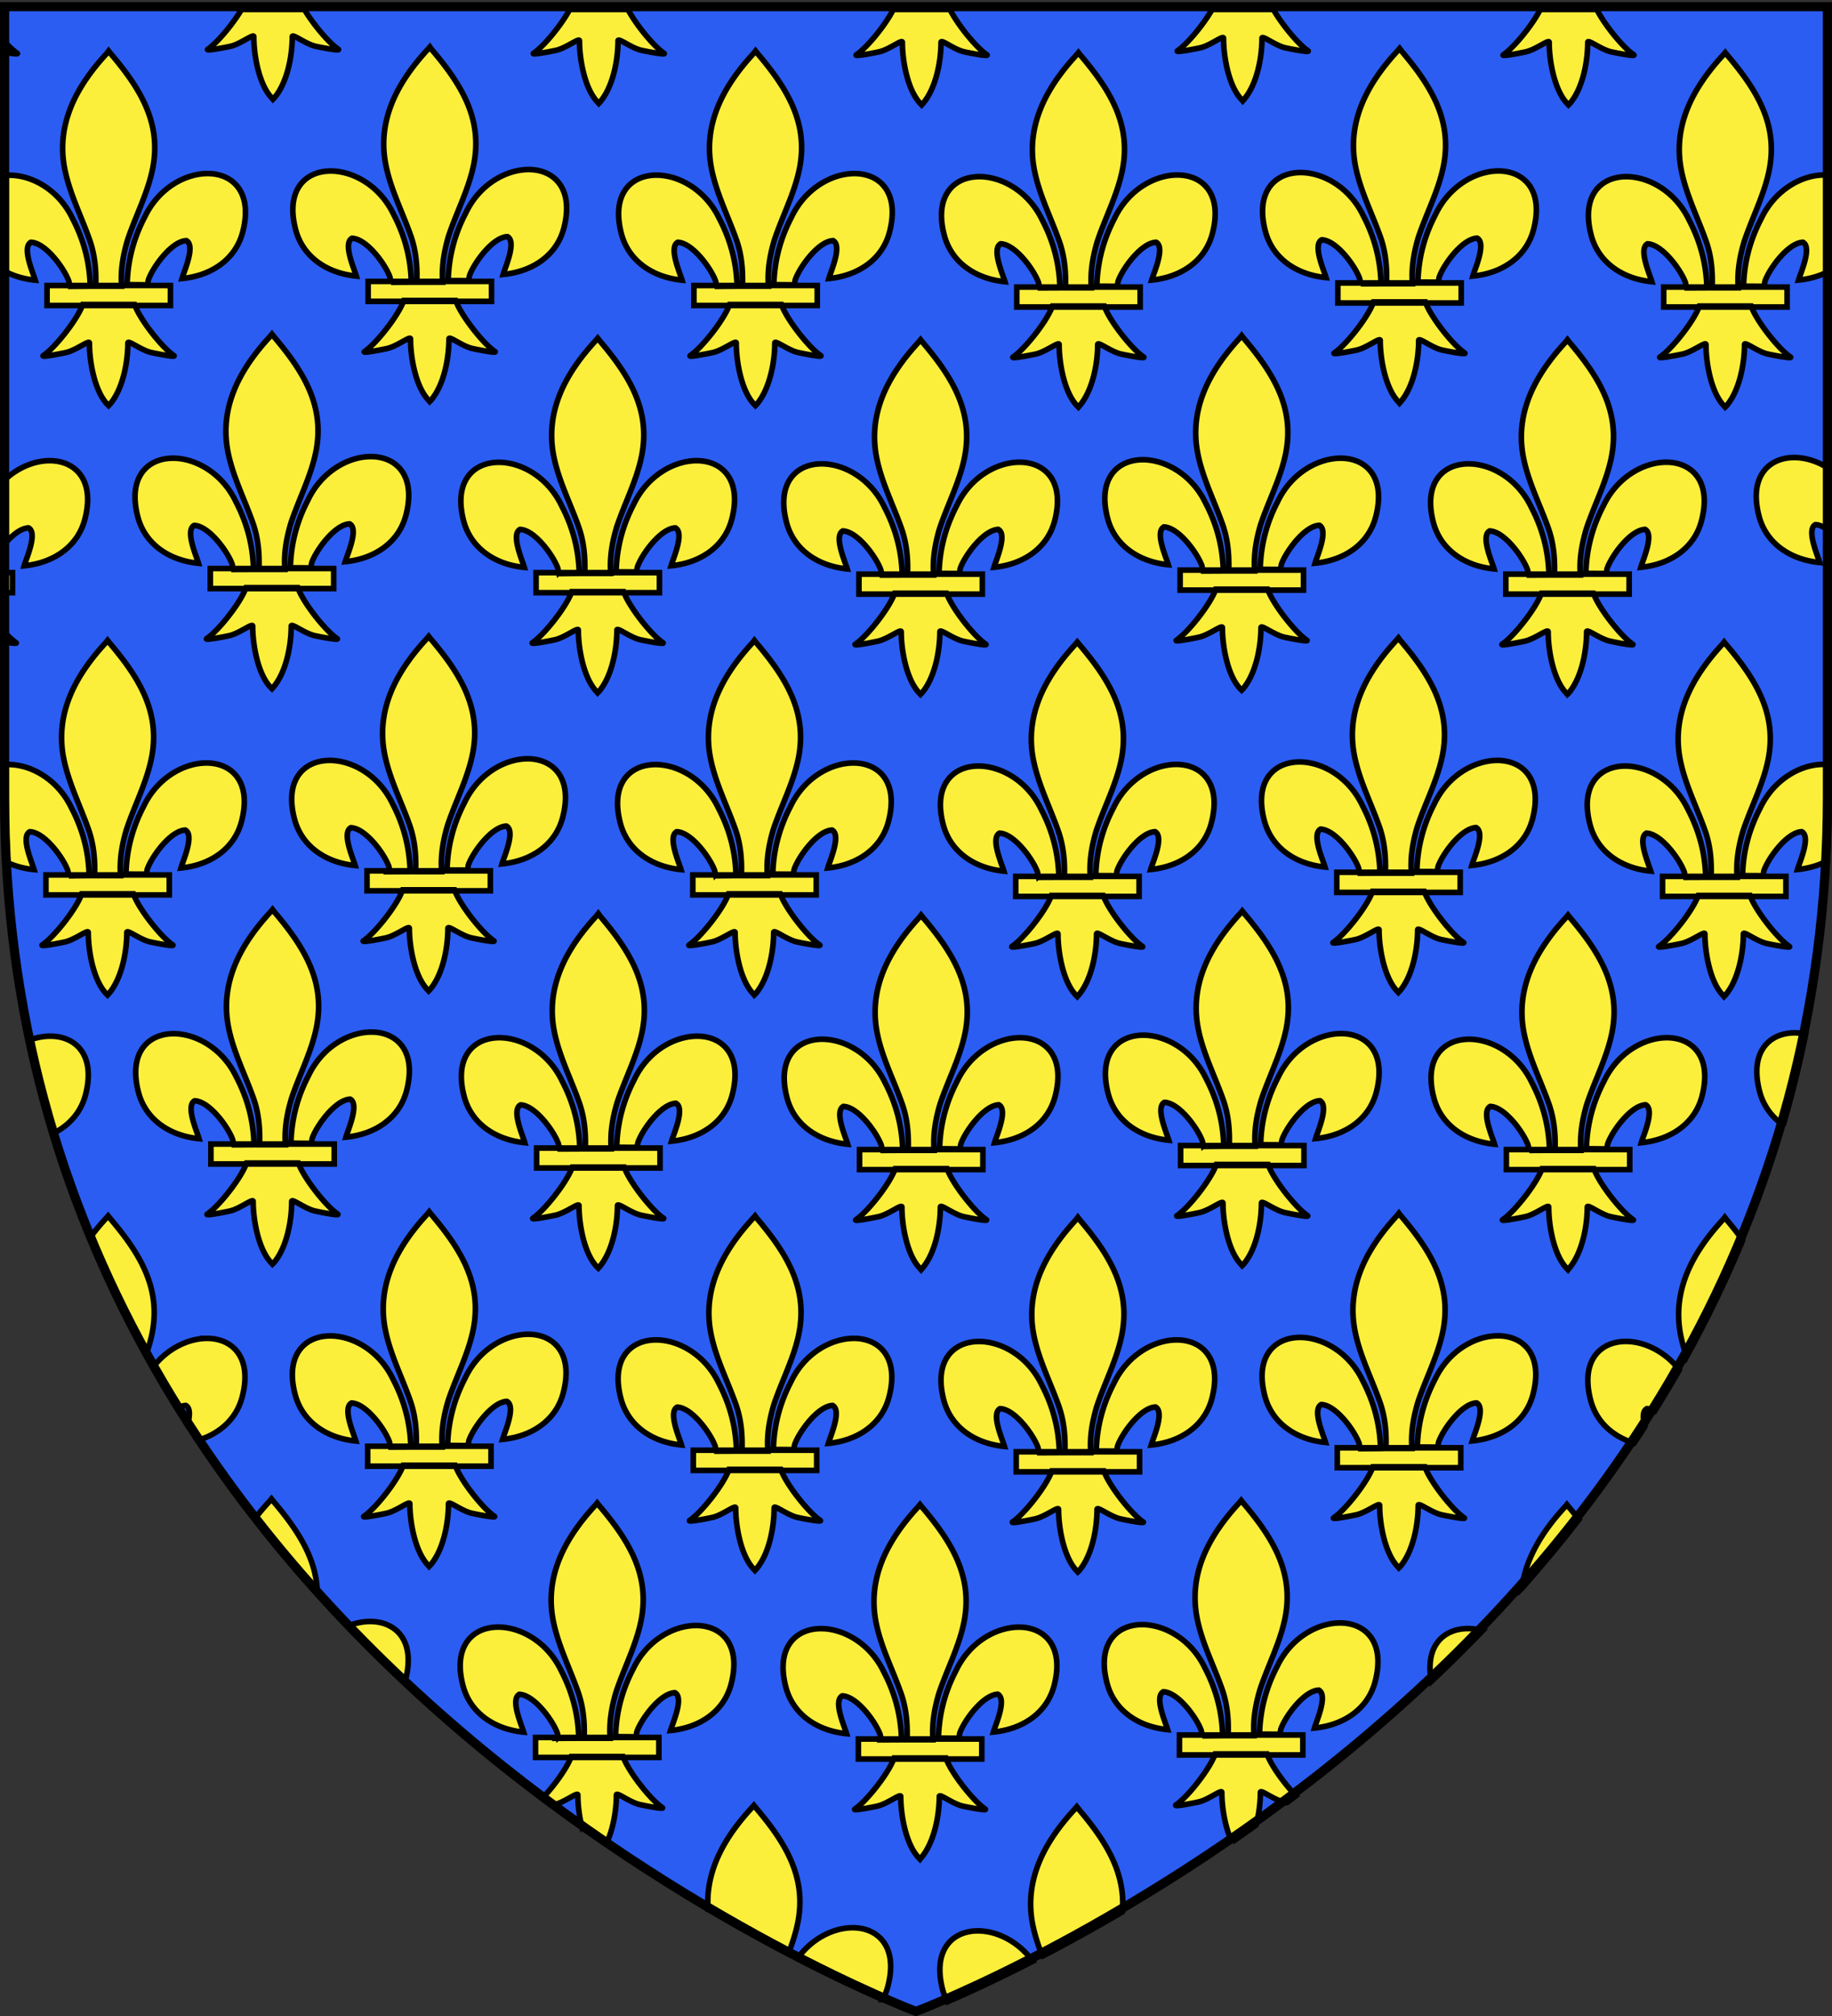
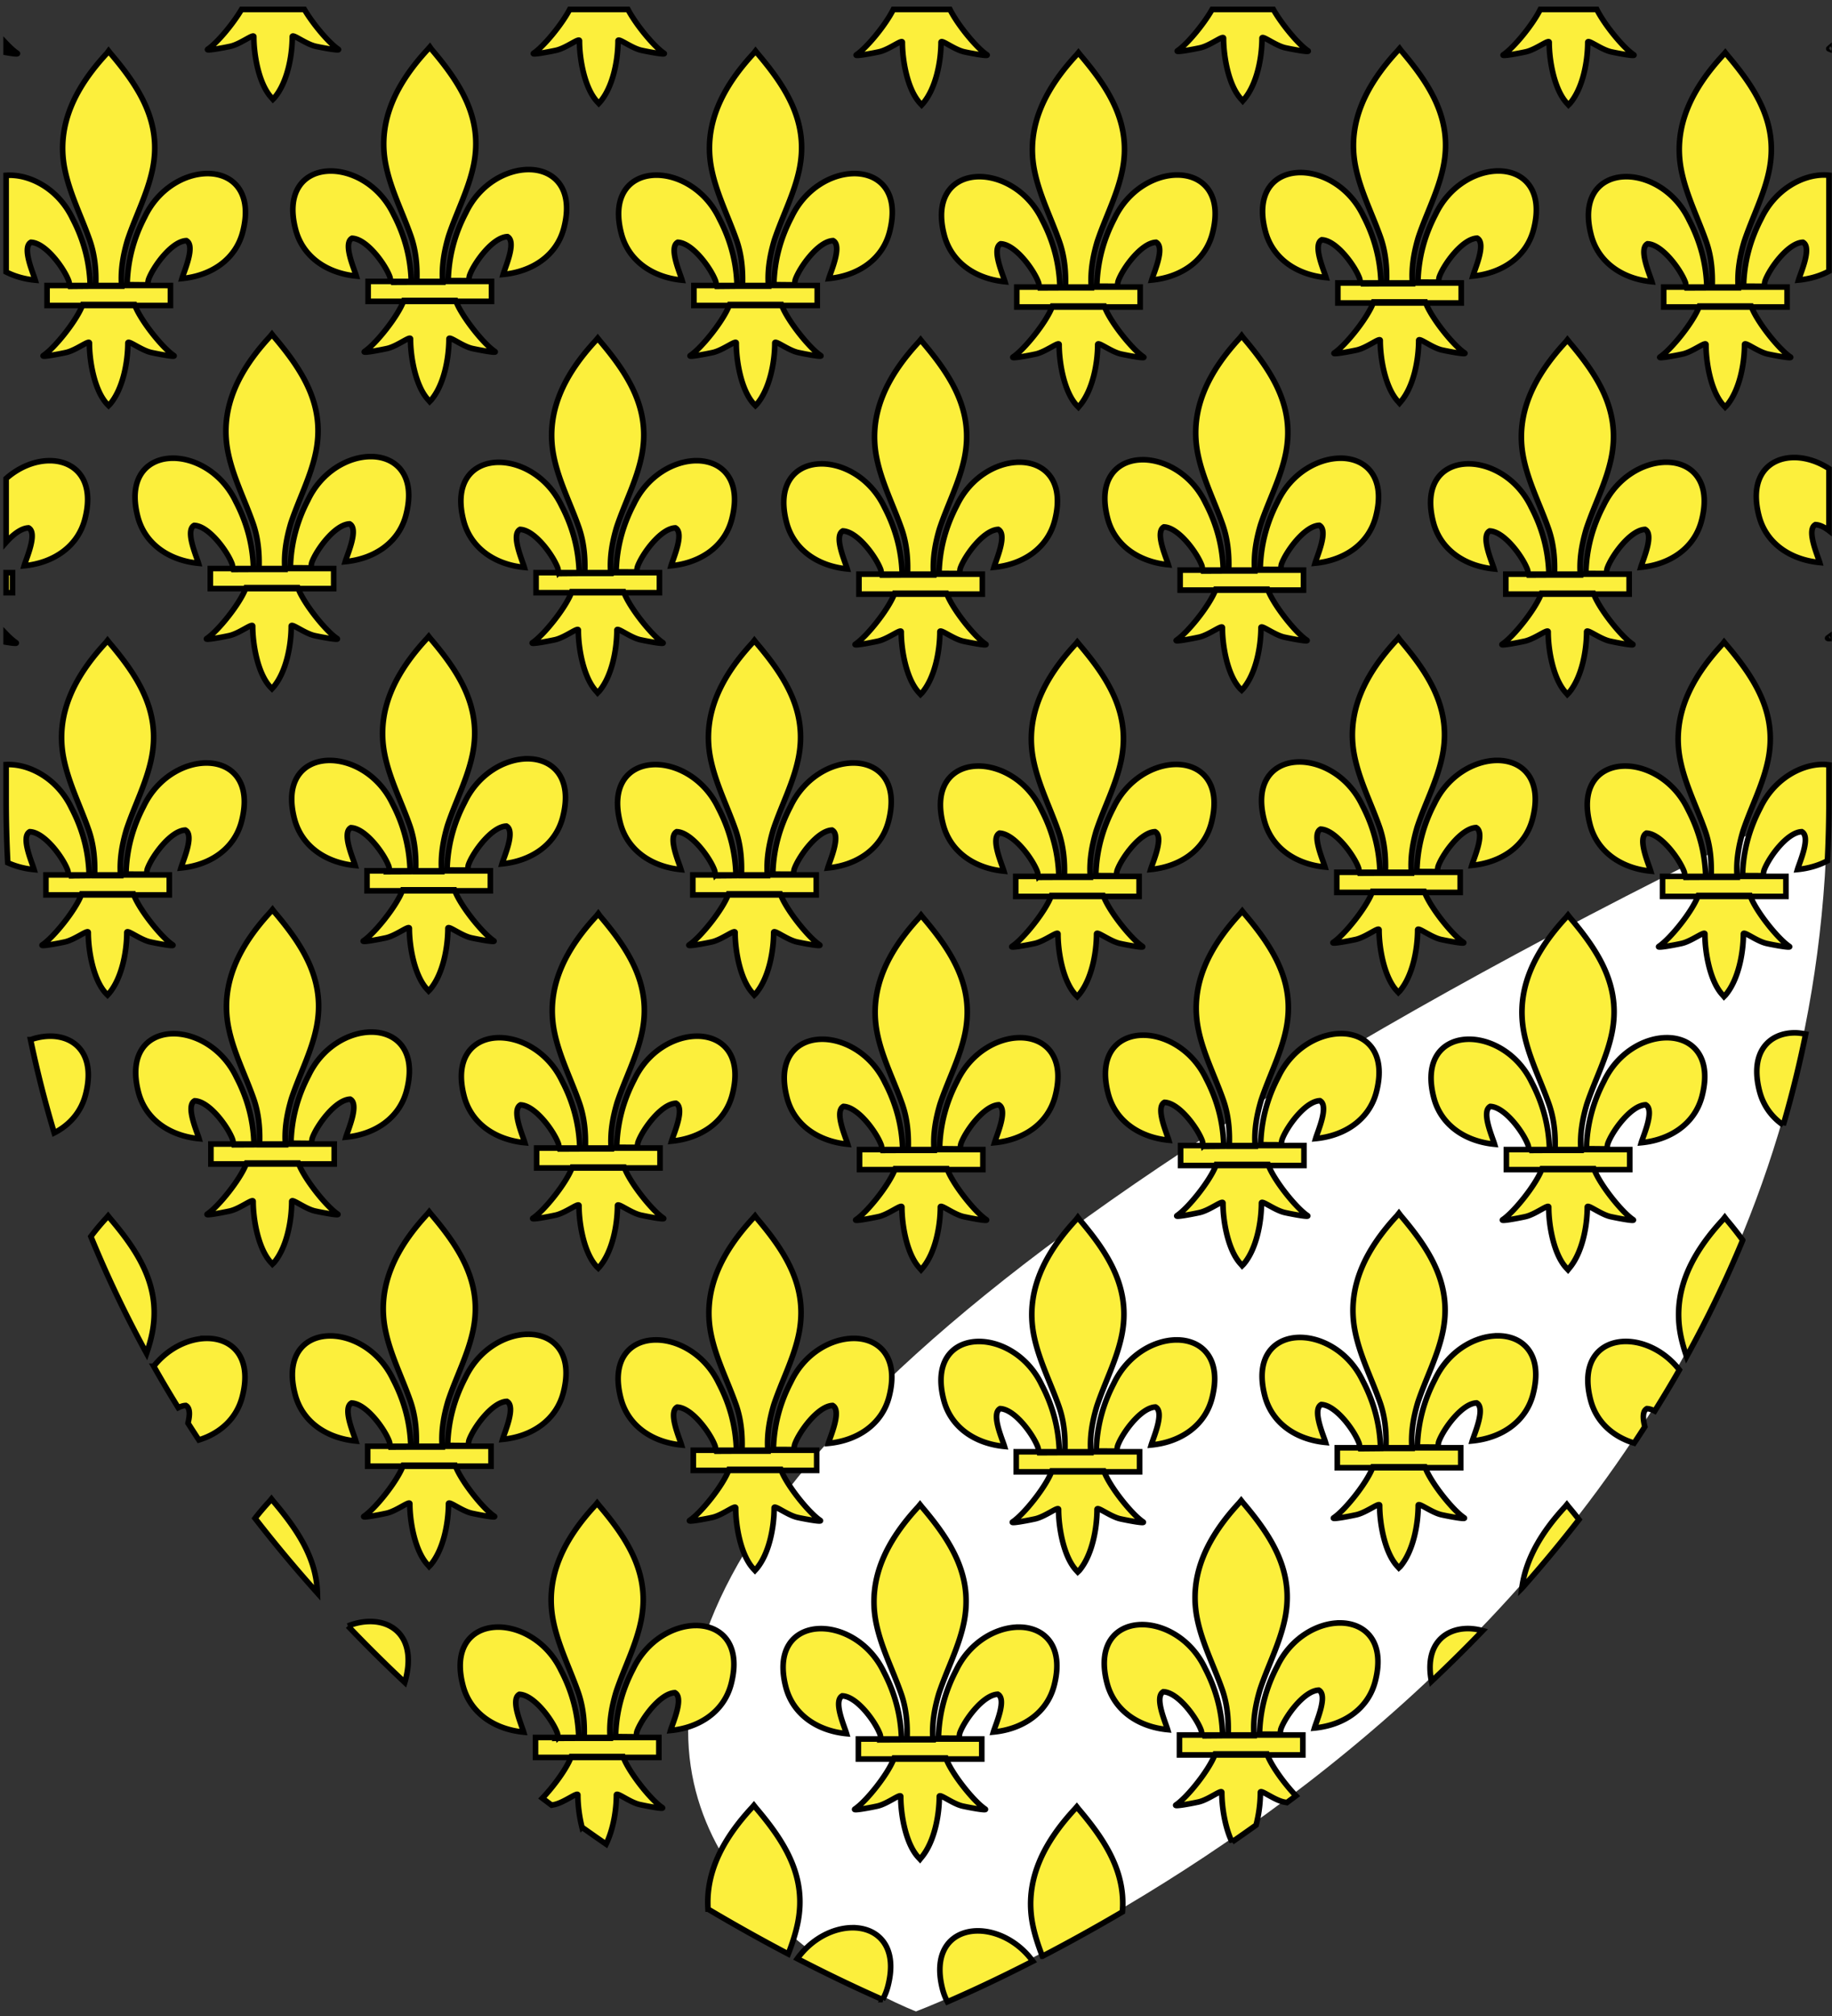
<svg xmlns="http://www.w3.org/2000/svg" width="600" height="660" version="1.0">
  <rect width="100%" height="100%" fill="#333333" stroke="none" />
  <desc>Flag of Canton of Valais (Wallis)</desc>
  <defs>
    <linearGradient id="b">
      <stop offset="0" style="stop-color:white;stop-opacity:.314" />
      <stop offset=".19" style="stop-color:white;stop-opacity:.251" />
      <stop offset=".6" style="stop-color:#6b6b6b;stop-opacity:.125" />
      <stop offset="1" style="stop-color:black;stop-opacity:.125" />
    </linearGradient>
  </defs>
  <g style="display:inline">
-     <path d="M300 658.5s298.5-112.32 298.5-397.772V2.176H1.5v258.552C1.5 546.18 300 658.5 300 658.5" style="fill:#fff;fill-opacity:1;fill-rule:evenodd;stroke:none;stroke-width:1px;stroke-linecap:butt;stroke-linejoin:miter;stroke-opacity:1" />
-     <path d="M300.507 659.412s298.5-112.32 298.5-397.772V3.088h-597V261.64c0 285.451 298.5 397.772 298.5 397.772" style="fill:#2b5df2;fill-opacity:1;fill-rule:evenodd;stroke:none;stroke-width:1px;stroke-linecap:butt;stroke-linejoin:miter;stroke-opacity:1" />
+     <path d="M300 658.5s298.5-112.32 298.5-397.772V2.176v258.552C1.5 546.18 300 658.5 300 658.5" style="fill:#fff;fill-opacity:1;fill-rule:evenodd;stroke:none;stroke-width:1px;stroke-linecap:butt;stroke-linejoin:miter;stroke-opacity:1" />
    <path d="M79.101 3.1c-2.915 4.913-8.014 10.961-11.031 13-.997.673 4.795-.373 7.375-.938 3.383-.742 7.79-4.366 7.687-3.094-.01 5.827 1.605 15.533 5.875 20l.375.437.438-.437c4.268-4.98 5.885-13.717 5.906-20-.103-1.272 4.304 2.352 7.688 3.094 2.58.565 8.34 1.61 7.343.937-3.017-2.038-8.148-8.086-11.062-13zm107.469 0c-2.703 5.09-8.486 12.085-11.781 14.312-.997.673 4.732-.372 7.312-.938 3.384-.741 7.79-4.335 7.688-3.062-.01 5.826 1.635 15.532 5.906 20l.406.437.406-.437c4.268-4.98 5.885-13.718 5.906-20-.103-1.273 4.304 2.32 7.688 3.062 2.58.566 8.34 1.611 7.344.938-3.296-2.227-9.08-9.223-11.781-14.313zm106 0c-2.571 5.12-8.655 12.51-12.063 14.812-.997.673 4.796-.372 7.375-.938 3.384-.741 7.76-4.335 7.656-3.062-.01 5.826 1.636 15.532 5.907 20l.406.437.406-.437c4.268-4.98 5.916-13.718 5.938-20-.103-1.273 4.241 2.32 7.625 3.062 2.58.566 8.372 1.611 7.375.938-3.408-2.302-9.493-9.693-12.063-14.813zm104.406 0c-2.858 4.99-8.198 11.395-11.312 13.5-.997.673 4.795-.373 7.375-.938 3.383-.742 7.79-4.366 7.687-3.094-.01 5.827 1.605 15.533 5.875 20l.406.469.406-.469c4.269-4.98 5.885-13.717 5.907-20-.103-1.272 4.304 2.352 7.687 3.094 2.58.565 8.34 1.61 7.344.937-3.115-2.104-8.455-8.508-11.312-13.5zm107.469 0c-2.571 5.12-8.655 12.51-12.063 14.812-.997.673 4.733-.372 7.313-.938 3.383-.741 7.79-4.335 7.687-3.062-.01 5.826 1.636 15.532 5.906 20l.407.437.437-.437c4.268-4.98 5.854-13.718 5.875-20-.103-1.273 4.304 2.32 7.688 3.062 2.58.566 8.34 1.611 7.343.938-3.406-2.302-9.491-9.693-12.062-14.813zM2.007 14.192v3c2.203.382 4.21.635 3.594.219-1.01-.683-2.274-1.83-3.594-3.219zM140.79 15.38l-.594.688c-10.006 10.785-16.74 23.248-13.844 37.875 1.598 8.07 5.487 15.57 8.219 23.344 1.679 4.794 2.115 9.805 1.937 14.843h8.469c-.357-5.071.504-9.997 1.938-14.843 2.602-7.822 6.578-15.268 8.218-23.344 3.067-15.098-4.16-26.462-13.812-37.813zm4.187 76.75c.006.088-.007.163 0 .25h-8.469c.004-.086-.003-.163 0-.25h-1.812c.002.089-.002.162 0 .25l-6.625.032a2 2 0 0 1-.094-.282h-7.406v6.532h11.562c.038-.098.091-.187.125-.282h16.969c.034.095.087.184.125.282h11.625V92.13zm4.375 6.532h-17.219c-1.941 5.03-8.948 13.859-12.719 16.406-.996.673 4.765-.403 7.344-.969 3.384-.741 7.79-4.366 7.688-3.094-.01 5.827 1.636 15.533 5.906 20l.375.438.438-.438c4.268-4.979 5.853-13.717 5.875-20-.104-1.272 4.303 2.353 7.687 3.094 2.58.566 8.34 1.642 7.344.969-3.77-2.547-10.777-11.376-12.719-16.406zm-21.375-6.532h6.719c-.218-7.774-2.163-15.016-5.75-21.875-9.497-19.98-38.52-19.53-32.125 4.907 2.356 9.004 10.365 14.31 19.875 15.218-.687-2.372-4.454-10.734-1.406-12.375 4.873.185 10.92 8.578 12.374 12.594.174.476.19 1.04.313 1.531zm330.406-76.25-.594.688c-10.005 10.785-16.74 23.28-13.843 37.906 1.598 8.07 5.487 15.508 8.219 23.281 1.678 4.794 2.114 9.839 1.937 14.875h8.469c-.357-5.071.503-10.028 1.937-14.875 2.603-7.822 6.579-15.205 8.219-23.28 3.067-15.099-4.13-26.494-13.781-37.845zm4.188 76.75c.006.088-.007.163 0 .25H454.1c.003-.088-.003-.161 0-.25h-1.812c.002.089-.003.162 0 .25l-6.625.032a2 2 0 0 1-.094-.282h-7.406v6.563h11.562c.042-.107.088-.24.125-.344h16.969c.037.104.083.237.125.344h11.625V92.63zm4.375 6.563h-17.219c-1.957 5.034-8.955 13.801-12.719 16.344-.997.673 4.764-.372 7.344-.938 3.384-.741 7.79-4.366 7.688-3.094-.01 5.827 1.635 15.533 5.906 20l.406.47.406-.47c4.268-4.979 5.854-13.717 5.875-20-.103-1.272 4.304 2.353 7.688 3.094 2.58.566 8.34 1.611 7.344.938-3.764-2.543-10.763-11.31-12.72-16.344zM445.57 92.63h6.719c-.219-7.774-2.164-15.047-5.75-21.906-9.498-19.98-38.52-19.467-32.125 4.969 2.356 9.004 10.365 14.28 19.875 15.187-.687-2.372-4.454-10.734-1.407-12.375 4.873.185 10.92 8.578 12.375 12.594.174.476.19 1.04.313 1.531zm153.437-76.75c-.08.068-.072.097 0 .125zm-563.437.813-.532.719C25.033 28.197 18.298 40.66 21.195 55.287c1.597 8.07 5.456 15.57 8.187 23.343 1.682 4.804 2.15 9.796 1.969 14.844h8.469c-.362-5.081.5-9.988 1.937-14.844 2.603-7.822 6.579-15.268 8.219-23.343 3.067-15.098-4.16-26.493-13.813-37.844zm4.25 76.781c.005.078-.006.141 0 .219H31.35c.003-.077-.003-.141 0-.219h-1.813c.003.077-.001.142 0 .219l-6.625.062a2 2 0 0 1-.093-.28h-7.407v6.53h11.563c.042-.107.088-.208.125-.312H44.07c.037.104.083.205.125.312H55.82v-6.53zm4.375 6.531H26.976c-1.957 5.035-8.987 13.833-12.75 16.375-.997.674 4.795-.403 7.375-.968 3.384-.742 7.79-4.335 7.687-3.063-.01 5.827 1.605 15.564 5.875 20.031l.407.407.406-.407c4.268-4.979 5.885-13.748 5.906-20.03-.103-1.273 4.304 2.32 7.688 3.062 2.58.565 8.34 1.642 7.343.968-3.763-2.542-10.762-11.34-12.718-16.375zm-21.375-6.53h6.718c-.213-7.788-2.157-15.007-5.75-21.876-4.698-9.884-14.177-14.738-21.78-14.187v31.625c2.85 1.446 6.09 2.359 9.53 2.687-.686-2.372-4.453-10.765-1.406-12.406 4.873.184 10.92 8.64 12.375 12.656.176.483.184 1.003.313 1.5zm224.625-76.782-.563.719c-10.005 10.785-16.74 23.248-13.844 37.875 1.598 8.07 5.456 15.57 8.188 23.343 1.682 4.804 2.118 9.796 1.938 14.844h8.5c-.362-5.081.5-9.988 1.937-14.844 2.603-7.822 6.578-15.268 8.219-23.343 3.067-15.098-4.13-26.493-13.781-37.844zm4.219 76.781c.005.078-.007.141 0 .219h-8.5c.003-.077-.003-.142 0-.219h-1.782c.002.077-.002.142 0 .219l-6.656.062a2 2 0 0 1-.094-.28h-7.375v6.53h11.563c.041-.107.119-.208.156-.312h16.938c.036.104.083.205.125.312h11.625v-6.53zm4.375 6.531h-17.22c-1.956 5.035-8.955 13.833-12.718 16.375-.997.674 4.764-.403 7.344-.968 3.383-.742 7.79-4.335 7.687-3.063-.01 5.827 1.605 15.564 5.875 20.031l.406.407.407-.407c4.268-4.979 5.916-13.748 5.937-20.03-.103-1.273 4.273 2.32 7.656 3.062 2.58.565 8.341 1.642 7.344.968-3.763-2.542-10.762-11.34-12.719-16.375zm-21.407-6.53h6.75c-.213-7.788-2.189-15.007-5.781-21.876-9.497-19.98-38.488-19.53-32.094 4.906 2.356 9.005 10.366 14.311 19.875 15.22-.686-2.373-4.454-10.766-1.406-12.407 4.873.184 10.92 8.64 12.375 12.656.176.483.152 1.003.281 1.5zm118.563-76.25-.563.687c-10.005 10.785-16.74 23.248-13.844 37.875 1.598 8.07 5.456 15.57 8.188 23.343 1.679 4.795 2.146 9.806 1.969 14.844h8.469c-.357-5.071.503-9.997 1.937-14.844 2.603-7.822 6.578-15.268 8.219-23.343 3.067-15.098-4.13-26.462-13.781-37.813zm4.219 76.75c.006.086-.007.162 0 .25h-8.47c.004-.088-.002-.164 0-.25h-1.812c.003.087-.002.161 0 .25l-6.625.03a2 2 0 0 1-.094-.28h-7.406v6.53h11.563c.039-.1.09-.215.125-.312h16.969c.034.097.086.212.125.312h11.625v-6.53zm4.375 6.53h-17.22c-1.946 5.032-8.981 13.799-12.75 16.344-.996.674 4.796-.372 7.376-.937 3.383-.742 7.79-4.335 7.687-3.063-.01 5.827 1.605 15.533 5.875 20l.438.438.375-.438c4.268-4.979 5.916-13.717 5.937-20-.103-1.272 4.304 2.321 7.688 3.063 2.58.565 8.31 1.61 7.312.937-3.768-2.545-10.772-11.312-12.719-16.344zm-21.375-6.53h6.718c-.218-7.776-2.163-15.017-5.75-21.876-9.497-19.98-38.52-19.53-32.125 4.906 2.356 9.005 10.366 14.311 19.875 15.22-.686-2.373-4.454-10.766-1.406-12.407 4.873.184 10.92 8.609 12.375 12.625.176.483.184 1.034.313 1.531zm224.625-76.75-.594.687c-10.006 10.785-16.678 23.248-13.782 37.875 1.598 8.07 5.425 15.57 8.157 23.343 1.679 4.795 2.115 9.806 1.937 14.844h8.532c-.357-5.071.503-9.997 1.937-14.844 2.602-7.822 6.547-15.268 8.188-23.343 3.066-15.098-4.13-26.462-13.782-37.813zm4.25 76.75c.006.086-.007.162 0 .25h-8.532c.004-.088-.003-.164 0-.25h-1.75c.003.087-.002.161 0 .25l-6.687.03a2 2 0 0 1-.094-.28h-7.344v6.53h11.563c.038-.099.09-.216.125-.312h16.937c.035.097.086.212.125.312h11.657v-6.53zm4.343 6.53h-17.187c-1.945 5.031-8.981 13.798-12.75 16.344-.997.674 4.764-.372 7.343-.937 3.384-.742 7.791-4.335 7.688-3.063-.01 5.827 1.605 15.533 5.875 20l.406.438.438-.438c4.268-4.979 5.885-13.717 5.906-20-.103-1.272 4.273 2.321 7.656 3.063 2.58.565 8.34 1.61 7.344.937-3.768-2.545-10.772-11.312-12.719-16.344zm-21.406-6.53h6.781c-.218-7.776-2.194-15.017-5.781-21.876-9.497-19.98-38.488-19.53-32.094 4.906 2.356 9.005 10.366 14.311 19.875 15.22-.686-2.373-4.485-10.766-1.437-12.407 4.873.184 10.95 8.609 12.406 12.625.176.483.121 1.034.25 1.531zm-379.125-38.47c-7.37.015-16.11 4.854-20.562 14.22-3.628 6.936-5.57 14.249-5.75 22.124l6.625.031c.234-.567.196-1.204.406-1.78 1.455-4.017 7.501-12.442 12.375-12.626 3.047 1.641-.72 10.003-1.406 12.375 9.509-.908 17.518-6.152 19.875-15.156 3.397-12.982-3.21-19.205-11.563-19.188zm317.594.47c-7.37.014-16.111 4.915-20.563 14.28-3.627 6.937-5.569 14.219-5.75 22.094l6.625.031c.235-.567.196-1.235.406-1.812 1.456-4.016 7.502-12.41 12.375-12.594 3.048 1.641-.72 10.034-1.406 12.406 9.51-.907 17.519-6.214 19.875-15.218 3.397-12.982-3.21-19.205-11.562-19.188zm-422.75.843c-7.37.015-16.111 4.884-20.563 14.25-3.627 6.936-5.569 14.25-5.75 22.125l6.625.062c.235-.567.196-1.235.406-1.812 1.456-4.016 7.502-12.472 12.375-12.656 3.048 1.64-.75 10.033-1.437 12.406 9.51-.908 17.519-6.183 19.875-15.188 3.397-12.981-3.179-19.204-11.531-19.187zm211.844 0c-7.37.015-16.111 4.884-20.563 14.25-3.628 6.936-5.6 14.25-5.781 22.125l6.687.062c.235-.567.165-1.235.375-1.812 1.455-4.016 7.47-12.472 12.344-12.656 3.048 1.64-.72 10.033-1.406 12.406 9.509-.908 17.518-6.183 19.875-15.188 3.397-12.981-3.179-19.204-11.531-19.187zm105.75.469c-7.37.015-16.111 4.915-20.563 14.281-3.628 6.936-5.569 14.25-5.75 22.125l6.625.031c.235-.567.196-1.236.406-1.812 1.455-4.016 7.502-12.41 12.375-12.594 3.048 1.64-.75 10.002-1.437 12.375 9.51-.908 17.519-6.214 19.875-15.219 3.397-12.982-3.179-19.204-11.531-19.187zm211.843 0c-7.37.015-16.11 4.915-20.562 14.281-3.628 6.936-5.6 14.25-5.782 22.125l6.688.031c.235-.567.165-1.236.375-1.812 1.455-4.016 7.502-12.41 12.375-12.594 3.048 1.64-.751 10.002-1.437 12.375 3.607-.344 7.02-1.336 9.968-2.906V57.38a16 16 0 0 0-1.625-.093zM89.07 109.412l-.563.687c-10.005 10.785-16.74 23.249-13.844 37.875 1.598 8.07 5.456 15.539 8.188 23.313 1.679 4.794 2.146 9.805 1.969 14.843h8.468c-.356-5.071.535-9.997 1.97-14.843 2.602-7.822 6.546-15.237 8.187-23.313 3.067-15.098-4.13-26.462-13.782-37.812zm4.218 76.718c.007.088-.006.194 0 .282H84.82c.003-.087-.003-.195 0-.282h-1.813c.003.089-.002.194 0 .282l-6.625.031c-.038-.092-.068-.216-.094-.313h-7.406v6.563h11.563c.037-.098.122-.218.156-.313h16.937c.034.095.088.215.125.313h11.626v-6.563zm4.375 6.563H80.445c-1.942 5.03-8.949 13.797-12.719 16.344-.997.673 4.764-.372 7.344-.938 3.383-.741 7.79-4.335 7.687-3.062-.01 5.826 1.605 15.532 5.875 20l.438.437.406-.437c4.268-4.98 5.885-13.718 5.906-20-.103-1.273 4.304 2.32 7.688 3.062 2.58.566 8.31 1.611 7.312.938-3.77-2.547-10.777-11.314-12.719-16.344zm-21.375-6.563h6.72c-.219-7.774-2.164-15.016-5.75-21.875-9.498-19.98-38.52-19.498-32.126 4.938 2.357 9.004 10.366 14.311 19.875 15.219-.686-2.373-4.454-10.766-1.406-12.407 4.873.185 10.951 8.61 12.406 12.625.176.483.153 1.003.281 1.5zm330.376-76.25-.563.72c-10.006 10.785-16.709 23.279-13.812 37.905 1.597 8.07 5.424 15.508 8.156 23.282 1.679 4.794 2.146 9.805 1.969 14.843h8.5c-.357-5.071.503-9.997 1.937-14.843 2.603-7.822 6.578-15.206 8.219-23.282 3.067-15.098-4.161-26.493-13.813-37.843zm4.25 76.75c.006.088-.007.194 0 .282h-8.5c.003-.087-.004-.195 0-.282h-1.782c.003.089-.002.194 0 .282l-6.656.031c-.04-.099-.068-.209-.094-.313h-7.375v6.563h11.563c.041-.107.088-.209.125-.313h16.937c.037.104.115.206.156.313h11.625v-6.563zm4.375 6.563h-17.22c-1.956 5.034-8.986 13.833-12.75 16.375-.996.673 4.765-.403 7.344-.969 3.384-.741 7.791-4.335 7.688-3.062-.01 5.826 1.605 15.532 5.875 20l.438.406.406-.406c4.268-4.98 5.885-13.718 5.906-20-.103-1.273 4.304 2.32 7.688 3.062 2.58.566 8.309 1.642 7.312.969-3.763-2.542-10.73-11.34-12.687-16.375zm-21.407-6.563h6.75c-.218-7.774-2.163-15.016-5.75-21.875-9.497-19.98-38.52-19.498-32.125 4.938 2.357 9.004 10.366 14.28 19.875 15.187-.686-2.372-4.485-10.734-1.437-12.375 4.873.185 10.95 8.61 12.406 12.625.173.477.158 1.008.281 1.5zm-198.125-75.906-.594.719c-10.005 10.785-16.708 23.248-13.812 37.875 1.598 8.07 5.487 15.539 8.219 23.312 1.682 4.804 2.117 9.796 1.937 14.844h8.5c-.362-5.081.501-9.988 1.938-14.844 2.602-7.822 6.547-15.236 8.187-23.312 3.067-15.098-4.13-26.493-13.781-37.844zm4.25 76.75c.006.078-.006.173 0 .25h-8.5c.003-.077-.002-.172 0-.25h-1.812c.002.077-.002.173 0 .25l-6.656.063c-.039-.093-.07-.216-.094-.313h-7.375v6.563h11.562c.042-.107.088-.24.125-.344h16.969c.037.104.115.237.156.344h11.594v-6.563zm4.375 6.563h-17.25c-1.957 5.034-8.955 13.801-12.719 16.343-.996.674 4.733-.372 7.313-.937 3.384-.742 7.79-4.366 7.688-3.094-.01 5.827 1.667 15.564 5.937 20.031l.375.438.438-.438c4.268-4.979 5.853-13.748 5.875-20.03-.104-1.273 4.303 2.351 7.687 3.093 2.58.565 8.34 1.61 7.344.937-3.764-2.542-10.731-11.309-12.688-16.343zm-21.437-6.563h6.75c-.214-7.787-2.158-15.006-5.75-21.875-9.497-19.98-38.488-19.498-32.094 4.938 2.356 9.004 10.366 14.31 19.875 15.218-.686-2.372-4.454-10.796-1.406-12.437 4.873.184 10.888 8.609 12.344 12.625.175.483.152 1.034.28 1.531zm118.562-76.25-.594.719c-10.005 10.785-16.708 23.248-13.812 37.875 1.598 8.07 5.456 15.539 8.188 23.312 1.679 4.795 2.114 9.806 1.937 14.844h8.531c-.356-5.071.504-9.997 1.938-14.844 2.602-7.822 6.547-15.236 8.187-23.312 3.067-15.098-4.13-26.493-13.781-37.844zm4.25 76.75c.006.087-.007.194 0 .281h-8.531c.003-.086-.003-.194 0-.28h-1.75c.002.086-.002.193 0 .28l-6.687.032c-.039-.093-.07-.216-.094-.313h-7.375v6.531h11.562c.04-.1.09-.183.125-.28h16.969c.035.097.117.18.156.28h11.594v-6.53zm4.375 6.531h-17.25c-1.946 5.032-8.95 13.83-12.719 16.375-.996.674 4.765-.403 7.344-.968 3.384-.742 7.76-4.304 7.656-3.032-.01 5.827 1.636 15.533 5.907 20l.406.438.438-.438c4.268-4.979 5.884-13.717 5.906-20-.103-1.272 4.272 2.29 7.656 3.032 2.58.565 8.34 1.642 7.344.968-3.768-2.545-10.741-11.343-12.688-16.375zm-21.437-6.53h6.781c-.218-7.777-2.194-15.016-5.781-21.876-9.497-19.98-38.488-19.498-32.094 4.938 2.356 9.004 10.366 14.31 19.875 15.218-.686-2.372-4.485-10.796-1.437-12.437 4.873.184 10.95 8.64 12.406 12.656.176.483.12 1.003.25 1.5zm224.656-76.75-.562.718c-10.006 10.785-16.74 23.248-13.844 37.875 1.598 8.07 5.487 15.539 8.219 23.312 1.678 4.795 2.114 9.806 1.937 14.844h8.469c-.357-5.071.535-9.997 1.968-14.844 2.603-7.822 6.548-15.236 8.188-23.312 3.067-15.098-4.13-26.493-13.781-37.844zm4.219 76.75c.006.087-.007.193 0 .28H509.1c.003-.086-.003-.194 0-.28h-1.812c.002.086-.003.193 0 .28l-6.625.032c-.039-.093-.1-.216-.125-.313h-7.375v6.531h11.562c.039-.1.09-.183.125-.28h17c.035.097.086.18.125.28h11.594v-6.53zm4.406 6.53h-17.25c-1.947 5.032-8.95 13.83-12.719 16.375-.997.674 4.764-.403 7.344-.968 3.384-.742 7.79-4.304 7.688-3.032-.01 5.827 1.635 15.533 5.906 20l.375.438.437-.438c4.268-4.979 5.854-13.717 5.875-20-.103-1.272 4.304 2.29 7.688 3.032 2.58.565 8.372 1.642 7.375.968-3.768-2.545-10.773-11.343-12.719-16.375zm-21.437-6.53h6.75c-.218-7.777-2.163-15.016-5.75-21.876-9.498-19.98-38.489-19.498-32.094 4.938 2.356 9.004 10.365 14.31 19.875 15.218-.687-2.372-4.485-10.796-1.438-12.437 4.873.184 10.92 8.64 12.375 12.656.176.483.153 1.003.281 1.5zm-379.125-38.5c-7.37.014-16.111 4.884-20.563 14.25-3.628 6.936-5.569 14.28-5.75 22.155l6.656.032c.235-.567.165-1.236.375-1.813 1.455-4.016 7.502-12.41 12.375-12.594 3.048 1.641-.75 10.003-1.437 12.375 9.51-.907 17.518-6.214 19.875-15.218 3.397-12.982-3.179-19.205-11.531-19.188zm466.25.312c-8.349-.019-14.96 6.206-11.563 19.187 2.356 9.005 10.366 14.28 19.875 15.188-.686-2.373-4.454-10.766-1.406-12.407 1.426.054 2.953.822 4.437 1.97v-20.313c-3.658-2.386-7.664-3.617-11.343-3.625zm-148.625.218c-7.37.015-16.142 4.854-20.594 14.22-3.628 6.936-5.538 14.28-5.719 22.155l6.625.032c.235-.567.165-1.236.375-1.813 1.455-4.016 7.502-12.44 12.375-12.625 3.048 1.641-.72 10.034-1.406 12.406 9.509-.907 17.519-6.183 19.875-15.187 3.397-12.982-3.179-19.205-11.531-19.188zm-422.813.813c-4.683.01-9.89 2.004-14.219 5.844v20.875c2.274-2.562 4.958-4.629 7.344-4.719 3.048 1.64-.751 10.034-1.438 12.406 9.51-.907 17.52-6.214 19.875-15.219 3.398-12.981-3.21-19.204-11.562-19.187zm211.875 0c-7.37.015-16.11 4.916-20.562 14.281-3.628 6.937-5.57 14.25-5.75 22.125l6.625.031c.234-.567.196-1.235.406-1.812 1.455-4.016 7.502-12.44 12.375-12.625 3.047 1.64-.72 10.034-1.406 12.406 9.509-.907 17.518-6.214 19.875-15.219 3.397-12.981-3.21-19.204-11.563-19.187zm105.75.5c-7.37.015-16.08 4.884-20.531 14.25-3.628 6.936-5.6 14.281-5.781 22.156l6.656.031c.234-.567.133-1.235.344-1.812 1.455-4.016 7.532-12.44 12.406-12.625 3.047 1.64-.72 10.034-1.406 12.406 9.509-.908 17.518-6.214 19.875-15.219 3.397-12.981-3.21-19.204-11.563-19.187zm211.844 0c-7.37.015-16.111 4.884-20.563 14.25-3.627 6.936-5.569 14.28-5.75 22.156l6.625.031c.235-.567.196-1.235.407-1.812 1.455-4.016 7.501-12.44 12.375-12.625 3.047 1.64-.72 10.034-1.407 12.406 9.51-.908 17.519-6.214 19.875-15.219 3.397-12.981-3.21-19.204-11.562-19.187zM2.007 187.474v6.563h2.094v-6.563zm0 20.063v2.687c2.05.345 3.8.55 3.219.156-.924-.624-2.028-1.615-3.219-2.843zm138.407.812-.594.688c-10.006 10.785-16.74 23.248-13.844 37.875 1.598 8.07 5.487 15.538 8.219 23.312 1.679 4.795 2.115 9.837 1.937 14.875h8.5c-.356-5.071.504-10.028 1.938-14.875 2.602-7.822 6.547-15.237 8.187-23.312 3.067-15.098-4.098-26.462-13.75-37.813zm4.218 76.75c.006.087-.007.163 0 .25h-8.5c.004-.087-.003-.163 0-.25h-1.812c.002.088-.002.162 0 .25l-6.625.031a2 2 0 0 1-.094-.28h-7.406v6.53h11.562c.038-.097.123-.217.156-.312h16.938c.034.095.087.215.125.312h11.625v-6.53zm4.344 6.531h-17.219c-1.942 5.03-8.917 13.797-12.687 16.344-.997.674 4.733-.372 7.312-.937 3.384-.742 7.79-4.335 7.688-3.063-.01 5.827 1.636 15.533 5.906 20l.406.438.438-.438c4.268-4.979 5.853-13.717 5.875-20-.103-1.272 4.304 2.321 7.687 3.063 2.58.565 8.31 1.61 7.313.937-3.77-2.547-10.777-11.314-12.719-16.344zm-21.375-6.53h6.719c-.218-7.775-2.132-15.048-5.719-21.907-9.497-19.98-38.55-19.499-32.156 4.937 2.356 9.005 10.365 14.312 19.875 15.22-.687-2.373-4.454-10.735-1.406-12.376 4.873.184 10.95 8.578 12.406 12.594.173.476.158 1.04.281 1.531zm471.406-76.532c-.111.082-.237.178-.343.25-.241.162-.065.227.343.219zm-141 .281-.594.688c-10.005 10.785-16.708 23.28-13.812 37.906 1.598 8.07 5.456 15.507 8.188 23.281 1.678 4.793 2.114 9.807 1.937 14.844h8.5c-.357-5.071.504-9.997 1.938-14.844 2.602-7.822 6.578-15.205 8.218-23.281 3.067-15.098-4.16-26.493-13.812-37.844zm4.219 76.719c.006.087-.007.194 0 .281h-8.5c.003-.088-.003-.193 0-.281h-1.781c.002.088-.002.193 0 .281l-6.656.031c-.041-.098-.068-.208-.094-.312h-7.375v6.594h11.562c.042-.107.088-.24.125-.344h16.938c.037.104.114.237.156.344h11.625v-6.594zm4.375 6.594h-17.219c-1.957 5.034-8.955 13.801-12.719 16.343-.996.674 4.733-.372 7.313-.937 3.384-.742 7.79-4.366 7.688-3.094-.01 5.827 1.635 15.533 5.906 20l.406.438.438-.438c4.268-4.979 5.853-13.717 5.875-20-.104-1.272 4.303 2.352 7.687 3.094 2.58.565 8.31 1.61 7.313.937-3.764-2.542-10.731-11.309-12.688-16.343zm-21.406-6.594h6.75c-.218-7.775-2.163-15.016-5.75-21.875-9.497-19.98-38.52-19.499-32.125 4.937 2.356 9.005 10.365 14.312 19.875 15.22-.687-2.373-4.485-10.766-1.438-12.407 4.873.184 10.951 8.609 12.406 12.625.174.476.158 1.008.282 1.5zM35.226 209.662l-.563.718c-10.005 10.786-16.708 23.249-13.812 37.875 1.598 8.07 5.425 15.57 8.156 23.344 1.682 4.804 2.15 9.796 1.969 14.844h8.5c-.362-5.082.5-9.988 1.937-14.844 2.603-7.822 6.548-15.268 8.188-23.344 3.067-15.098-4.13-26.493-13.781-37.843zm4.25 76.781c.006.078-.006.141 0 .219h-8.5c.003-.078-.003-.142 0-.219h-1.781c.002.077-.002.142 0 .219l-6.657.062a2 2 0 0 1-.093-.281h-7.407v6.531h11.594c.042-.107.088-.24.125-.344h16.938c.037.104.083.237.125.344h11.625v-6.531zm4.344 6.531H26.632c-1.957 5.035-8.986 13.802-12.75 16.344-.997.673 4.764-.372 7.344-.938 3.384-.741 7.79-4.334 7.687-3.062-.01 5.826 1.605 15.533 5.875 20l.438.437.406-.437c4.268-4.98 5.885-13.717 5.906-20-.103-1.272 4.304 2.32 7.688 3.062 2.58.566 8.31 1.611 7.312.938-3.763-2.542-10.762-11.31-12.718-16.344zm-21.375-6.531h6.75c-.214-7.787-2.158-15.007-5.75-21.875-4.626-9.732-13.896-14.628-21.438-14.25v11.312c0 7.046.177 13.977.531 20.813 2.626 1.193 5.544 1.956 8.625 2.25-.686-2.373-4.453-10.765-1.406-12.406 4.873.184 10.951 8.577 12.406 12.593.176.483.153 1.065.282 1.563zm224.625-76.781-.563.718c-10.005 10.786-16.708 23.249-13.812 37.875 1.597 8.07 5.456 15.57 8.187 23.344 1.682 4.804 2.118 9.796 1.938 14.844h8.5c-.362-5.082.5-9.988 1.937-14.844 2.603-7.822 6.579-15.268 8.219-23.344 3.067-15.098-4.16-26.493-13.812-37.843zm4.25 76.781c.005.078-.006.141 0 .219h-8.5c.003-.078-.003-.142 0-.219h-1.781c.002.077-.002.142 0 .219l-6.688.062c-.038-.091-.038-.185-.062-.281h-7.375v6.531h11.562c.042-.107.088-.24.125-.344h16.938c.036.104.114.237.156.344h11.625v-6.531zm4.375 6.531h-17.219c-1.957 5.035-8.987 13.802-12.75 16.344-.997.673 4.764-.372 7.344-.938 3.383-.741 7.79-4.334 7.687-3.062-.01 5.826 1.636 15.533 5.906 20l.375.437.438-.437c4.268-4.98 5.885-13.717 5.906-20-.103-1.272 4.273 2.32 7.656 3.062 2.58.566 8.372 1.611 7.375.938-3.763-2.542-10.762-11.31-12.718-16.344zm-21.406-6.531h6.75c-.214-7.787-2.158-15.007-5.75-21.875-9.498-19.98-38.52-19.53-32.125 4.906 2.356 9.005 10.365 14.311 19.875 15.219-.687-2.373-4.454-10.765-1.407-12.406 4.874.184 10.92 8.577 12.375 12.593.177.484.152 1.064.281 1.563zm118.53-76.25-.562.687c-10.005 10.786-16.708 23.249-13.812 37.875 1.598 8.07 5.424 15.54 8.156 23.313 1.679 4.795 2.177 9.805 2 14.844h8.469c-.357-5.072.503-9.998 1.937-14.844 2.603-7.822 6.579-15.237 8.219-23.313 3.067-15.098-4.16-26.493-13.812-37.843zm4.25 76.719c.007.087-.006.194 0 .281h-8.468c.003-.087-.003-.194 0-.281h-1.812c.002.087-.003.194 0 .281l-6.657.031c-.038-.092-.068-.216-.094-.312h-7.375v6.562h11.563c.039-.1.09-.215.125-.312h16.938c.034.097.117.212.156.312h11.625v-6.562zm4.376 6.562h-17.219c-1.947 5.031-8.982 13.798-12.75 16.344-.997.673 4.764-.372 7.344-.938 3.383-.741 7.79-4.334 7.687-3.062-.01 5.827 1.605 15.533 5.875 20l.438.437.406-.437c4.268-4.98 5.885-13.717 5.906-20-.103-1.272 4.304 2.32 7.688 3.062 2.58.566 8.31 1.611 7.312.938-3.768-2.546-10.74-11.312-12.687-16.344zm-21.406-6.562h6.75c-.218-7.776-2.163-15.016-5.75-21.875-9.498-19.98-38.52-19.499-32.125 4.937 2.356 9.005 10.365 14.311 19.875 15.219-.687-2.373-4.486-10.797-1.438-12.438 4.873.185 10.951 8.64 12.406 12.657.176.482.153 1.002.281 1.5zm224.625-76.719-.532.687c-10.005 10.786-16.74 23.249-13.843 37.875 1.597 8.07 5.455 15.54 8.187 23.313 1.679 4.795 2.115 9.805 1.938 14.844h8.5c-.357-5.072.503-9.998 1.937-14.844 2.603-7.822 6.578-15.237 8.219-23.313 3.067-15.098-4.161-26.493-13.813-37.843zm4.25 76.719c.006.087-.007.194 0 .281h-8.5c.003-.087-.004-.195 0-.281h-1.782c.003.087-.002.194 0 .281l-6.656.031c-.038-.092-.1-.216-.125-.312h-7.344v6.562h11.563c.039-.1.09-.215.125-.312h16.968c.035.097.087.212.125.312h11.625v-6.562zm4.375 6.562h-17.22c-1.946 5.031-8.981 13.798-12.75 16.344-.996.673 4.796-.372 7.376-.938 3.383-.741 7.79-4.334 7.687-3.062-.01 5.827 1.605 15.533 5.875 20l.375.437.438-.437c4.268-4.98 5.885-13.717 5.906-20-.103-1.272 4.273 2.32 7.656 3.062 2.58.566 8.372 1.611 7.375.938-3.768-2.546-10.772-11.312-12.718-16.344zm-21.438-6.562h6.781c-.218-7.776-2.194-15.016-5.781-21.875-9.497-19.98-38.488-19.499-32.094 4.937 2.357 9.005 10.366 14.311 19.875 15.219-.686-2.373-4.454-10.797-1.406-12.438 4.873.185 10.92 8.64 12.375 12.657.176.482.121 1.002.25 1.5zm-379.125-38.5c-7.37.015-16.11 4.915-20.562 14.281-3.628 6.936-5.57 14.25-5.75 22.125l6.656.031c.234-.567.165-1.236.375-1.812 1.455-4.016 7.533-12.41 12.406-12.594 3.048 1.64-.751 10.002-1.437 12.375 9.509-.908 17.518-6.214 19.875-15.219 3.397-12.981-3.21-19.204-11.563-19.187zm317.625.531c-7.37.015-16.142 4.853-20.594 14.219-3.627 6.936-5.537 14.28-5.719 22.156l6.625.031c.235-.567.165-1.236.375-1.812 1.456-4.016 7.534-12.41 12.407-12.594 3.047 1.64-.72 10.002-1.406 12.375 9.509-.908 17.518-6.183 19.875-15.188 3.397-12.981-3.21-19.204-11.563-19.187zm-422.781.844c-7.37.015-16.111 4.884-20.563 14.25-3.627 6.936-5.569 14.25-5.75 22.125l6.656.031c.235-.567.165-1.205.375-1.781 1.456-4.016 7.533-12.472 12.407-12.657 3.047 1.641-.751 10.034-1.438 12.407 9.51-.908 17.488-6.215 19.844-15.219 3.397-12.982-3.179-19.173-11.531-19.156zm211.875 0c-7.37.015-16.111 4.884-20.563 14.25-3.627 6.936-5.6 14.25-5.781 22.125l6.656.031c.235-.567.196-1.205.406-1.781 1.456-4.016 7.471-12.472 12.344-12.657 3.048 1.641-.72 10.034-1.406 12.407 9.51-.908 17.519-6.215 19.875-15.219 3.397-12.982-3.179-19.173-11.531-19.156zm105.75.468c-7.37.015-16.111 4.916-20.563 14.282-3.627 6.936-5.569 14.25-5.75 22.125l6.625.031c.235-.567.196-1.236.406-1.813 1.456-4.016 7.502-12.41 12.375-12.593 3.048 1.64-.75 10.002-1.437 12.375 9.51-.908 17.519-6.215 19.875-15.219 3.397-12.982-3.179-19.205-11.531-19.188zm211.844 0c-7.37.015-16.111 4.916-20.563 14.282-3.628 6.936-5.6 14.25-5.781 22.125l6.656.031c.235-.567.196-1.236.406-1.813 1.455-4.016 7.47-12.41 12.344-12.593 3.048 1.64-.72 10.002-1.406 12.375 3.556-.34 6.893-1.313 9.812-2.844.334-6.633.5-13.357.5-20.188v-11.218c-.647-.08-1.294-.158-1.968-.157zm-507.782 47.5-.594.72c-10.005 10.785-16.708 23.279-13.812 37.905 1.598 8.07 5.487 15.54 8.219 23.313 1.682 4.804 2.117 9.796 1.937 14.844h8.469c-.362-5.082.532-9.989 1.969-14.844 2.602-7.822 6.547-15.237 8.187-23.313 3.067-15.098-4.13-26.493-13.781-37.843zm4.219 76.782c.006.077-.006.14 0 .218h-8.469c.003-.077-.003-.141 0-.218h-1.812c.002.077-.002.141 0 .218l-6.657.032c-.035-.086-.038-.16-.062-.25H69.07v6.531h11.562c.042-.107.088-.209.125-.313h16.938c.037.104.114.206.156.313h11.625v-6.531zm4.375 6.531H80.632c-1.957 5.034-8.955 13.833-12.719 16.375-.996.673 4.733-.403 7.313-.969 3.384-.741 7.79-4.366 7.687-3.094-.01 5.827 1.668 15.596 5.938 20.063l.375.406.437-.406c4.269-4.98 5.854-13.78 5.875-20.063-.103-1.272 4.304 2.353 7.688 3.094 2.58.566 8.34 1.642 7.344.969-3.764-2.542-10.762-11.34-12.719-16.375zm-21.375-6.531h6.719c-.214-7.788-2.158-15.007-5.75-21.875-9.497-19.98-38.488-19.499-32.094 4.937 2.356 9.005 10.334 14.28 19.844 15.188-.687-2.373-4.485-10.766-1.438-12.407 4.873.185 10.951 8.61 12.406 12.625.179.49.178 1.029.313 1.532zm330.375-76.282-.594.72c-10.005 10.784-16.708 23.248-13.812 37.874 1.598 8.07 5.487 15.57 8.219 23.344 1.682 4.804 2.117 9.796 1.937 14.844h8.469c-.362-5.082.532-9.989 1.969-14.844 2.602-7.822 6.547-15.268 8.187-23.344 3.067-15.098-4.13-26.493-13.781-37.844zm4.219 76.782c.005.077-.006.14 0 .218H402.6c.003-.077-.003-.141 0-.218h-1.812c.002.077-.002.141 0 .218l-6.625.063c-.039-.092-.1-.185-.125-.281h-7.375v6.531h11.562c.042-.107.088-.24.125-.344h16.969c.037.104.083.237.125.344h11.625v-6.531zm4.375 6.531h-17.219c-1.957 5.034-8.955 13.833-12.719 16.375-.997.673 4.764-.403 7.344-.969 3.384-.741 7.79-4.335 7.688-3.062-.01 5.826 1.635 15.532 5.906 20l.375.437.437-.437c4.268-4.98 5.854-13.718 5.875-20-.103-1.273 4.304 2.32 7.688 3.062 2.58.566 8.372 1.642 7.375.969-3.764-2.542-10.794-11.34-12.75-16.375zm-21.406-6.531h6.75c-.214-7.787-2.159-15.007-5.75-21.875-9.498-19.98-38.489-19.53-32.094 4.906 2.356 9.004 10.334 14.311 19.844 15.219-.687-2.373-4.454-10.766-1.407-12.407 4.874.185 10.92 8.61 12.375 12.625.176.483.153 1.034.281 1.532zm-198.094-75.938-.563.719c-10.005 10.785-16.74 23.248-13.844 37.875 1.598 8.07 5.456 15.539 8.188 23.312 1.679 4.795 2.146 9.806 1.969 14.844h8.469c-.357-5.071.503-9.997 1.937-14.844 2.603-7.822 6.578-15.236 8.219-23.312 3.067-15.098-4.161-26.462-13.813-37.813zm4.219 76.75c.006.087-.007.194 0 .281h-8.47c.004-.086-.002-.194 0-.28h-1.812c.003.087-.002.192 0 .28l-6.625.032c-.04-.1-.067-.209-.094-.313h-7.406v6.531h11.563c.037-.097.091-.186.125-.28h16.969c.033.094.087.183.125.28h11.625v-6.53zm4.375 6.531h-17.22c-1.941 5.03-8.979 13.86-12.75 16.407-.996.673 4.796-.404 7.376-.969 3.383-.742 7.79-4.335 7.687-3.063-.01 5.827 1.605 15.533 5.875 20l.438.407.375-.407c4.268-4.979 5.885-13.717 5.906-20-.103-1.272 4.304 2.321 7.688 3.063 2.58.565 8.34 1.642 7.343.969-3.77-2.547-10.777-11.377-12.719-16.407zm-21.375-6.53h6.718c-.218-7.776-2.163-15.017-5.75-21.876-9.497-19.98-38.52-19.498-32.125 4.938 2.357 9.004 10.366 14.28 19.875 15.187-.686-2.372-4.454-10.734-1.406-12.375 4.873.184 10.92 8.61 12.375 12.625.173.476.19 1.008.313 1.5zm118.5-76.25-.532.687c-10.005 10.785-16.74 23.28-13.844 37.906 1.598 8.07 5.488 15.539 8.22 23.312 1.678 4.794 2.114 9.807 1.937 14.844h8.469c-.357-5.071.503-9.997 1.937-14.844 2.603-7.822 6.578-15.236 8.219-23.312 3.067-15.098-4.161-26.493-13.813-37.844zm4.25 76.75c.006.086-.007.162 0 .25h-8.47c.004-.09-.002-.162 0-.25h-1.812c.003.087-.002.161 0 .25l-6.625.03c-.04-.098-.099-.177-.125-.28h-7.375v6.562h11.563c.041-.107.088-.21.125-.313h16.969c.036.104.083.206.125.313h11.625v-6.563zm4.375 6.562h-17.22c-1.956 5.034-8.955 13.832-12.718 16.375-.997.673 4.764-.404 7.344-.969 3.383-.742 7.79-4.366 7.687-3.094-.01 5.827 1.605 15.533 5.875 20l.406.469.407-.469c4.268-4.979 5.885-13.717 5.906-20-.103-1.272 4.304 2.352 7.688 3.094 2.58.565 8.34 1.642 7.343.969-3.763-2.543-10.762-11.34-12.719-16.375zm-21.407-6.563h6.75c-.218-7.775-2.163-15.016-5.75-21.875-9.497-19.98-38.52-19.498-32.125 4.938 2.357 9.004 10.366 14.28 19.875 15.187-.686-2.372-4.454-10.734-1.406-12.375 4.873.184 10.92 8.61 12.375 12.625.173.476.158 1.008.281 1.5zM513.54 299.6l-.563.688c-10.006 10.785-16.74 23.28-13.844 37.906 1.598 8.07 5.456 15.539 8.188 23.312 1.678 4.794 2.145 9.807 1.969 14.844h8.468c-.356-5.071.504-9.997 1.938-14.844 2.602-7.822 6.578-15.236 8.218-23.312 3.067-15.098-4.13-26.493-13.78-37.844zm4.218 76.75c.006.087-.007.163 0 .25h-8.468c.003-.088-.004-.161 0-.25h-1.813c.002.088-.002.162 0 .25l-6.625.031a2 2 0 0 1-.094-.28h-7.406v6.562h11.563c.041-.107.088-.21.125-.313h16.968c.037.104.084.206.125.313h11.625v-6.563zm4.375 6.563h-17.218c-1.957 5.034-8.987 13.832-12.75 16.375-.997.673 4.795-.404 7.375-.969 3.383-.742 7.79-4.366 7.687-3.094-.01 5.827 1.605 15.533 5.875 20l.438.469.375-.469c4.268-4.979 5.916-13.717 5.937-20-.103-1.272 4.304 2.352 7.688 3.094 2.58.565 8.309 1.642 7.312.969-3.763-2.543-10.762-11.34-12.719-16.375zm-21.375-6.563h6.719c-.218-7.775-2.163-15.016-5.75-21.875-9.497-19.98-38.52-19.498-32.125 4.938 2.356 9.004 10.366 14.28 19.875 15.187-.686-2.372-4.454-10.734-1.406-12.375 4.873.184 10.92 8.61 12.375 12.625.173.476.189 1.008.312 1.5zM121.601 337.88c-7.37.015-16.11 4.885-20.562 14.25-3.628 6.937-5.57 14.25-5.75 22.125l6.624.063c.235-.567.197-1.267.407-1.844 1.455-4.016 7.502-12.44 12.375-12.625 3.047 1.641-.72 10.065-1.406 12.438 9.509-.908 17.518-6.215 19.874-15.219 3.398-12.982-3.21-19.204-11.562-19.188zm466.25.25c-8.353-.017-14.96 6.206-11.562 19.188 1.233 4.713 4.015 8.416 7.75 11a368 368 0 0 0 7.343-29.781c-1.198-.239-2.378-.404-3.531-.407zm-148.656.25c-7.37.015-16.111 4.885-20.563 14.25-3.627 6.937-5.569 14.25-5.75 22.125l6.625.032c.235-.567.196-1.205.406-1.782 1.456-4.016 7.502-12.472 12.375-12.656 3.048 1.641-.72 10.034-1.406 12.406 9.51-.907 17.519-6.183 19.875-15.187 3.397-12.982-3.21-19.205-11.562-19.188zm-422.75.844c-2.073.004-4.276.394-6.438 1.156a368 368 0 0 0 7.75 30.5c4.985-2.544 8.755-6.755 10.25-12.468 3.397-12.982-3.21-19.205-11.562-19.188zm211.844 0c-7.37.015-16.111 4.853-20.563 14.219-3.628 6.936-5.569 14.28-5.75 22.156l6.625.031c.235-.567.196-1.235.406-1.812 1.455-4.016 7.502-12.44 12.375-12.625 3.048 1.64-.75 10.034-1.437 12.406 9.509-.907 17.519-6.183 19.875-15.187 3.397-12.982-3.179-19.205-11.531-19.188zm105.75.5c-7.37.015-16.111 4.885-20.563 14.25-3.628 6.937-5.569 14.219-5.75 22.094l6.625.062c.235-.567.196-1.235.406-1.812 1.455-4.016 7.502-12.44 12.375-12.625 3.048 1.64-.72 10.034-1.406 12.406 9.51-.907 17.487-6.183 19.844-15.187 3.397-12.982-3.179-19.205-11.531-19.188zm211.843 0c-7.37.015-16.11 4.885-20.562 14.25-3.628 6.937-5.57 14.219-5.75 22.094l6.625.062c.234-.567.196-1.235.406-1.812 1.455-4.016 7.502-12.44 12.375-12.625 3.048 1.64-.751 10.034-1.437 12.406 9.509-.907 17.518-6.183 19.875-15.187 3.397-12.982-3.18-19.205-11.532-19.188zm-405.312 57-.594.719c-10.006 10.785-16.677 23.248-13.781 37.875 1.598 8.07 5.456 15.539 8.187 23.312 1.682 4.804 2.118 9.796 1.938 14.844h8.5c-.362-5.081.5-9.988 1.937-14.844 2.603-7.822 6.579-15.236 8.219-23.312 3.067-15.098-4.16-26.493-13.812-37.844zm4.25 76.75c.005.078-.006.173 0 .25h-8.5c.003-.077-.003-.173 0-.25h-1.781c.002.077-.002.173 0 .25l-6.688.031c-.035-.085-.038-.191-.062-.28h-7.376v6.53h11.532c.041-.107.088-.208.125-.312h16.969c.036.104.114.205.156.312h11.625v-6.53zm4.375 6.531h-17.25c-1.957 5.035-8.956 13.833-12.719 16.375-.997.674 4.764-.403 7.344-.968 3.383-.742 7.76-4.335 7.656-3.063-.01 5.827 1.667 15.564 5.938 20.031l.375.438.437-.438c4.268-4.979 5.885-13.748 5.906-20.03-.103-1.273 4.273 2.32 7.656 3.062 2.58.565 8.341 1.642 7.344.968-3.763-2.542-10.73-11.34-12.687-16.375zm-21.406-6.53h6.75c-.214-7.788-2.19-15.007-5.782-21.876-9.497-19.98-38.488-19.498-32.094 4.938 2.357 9.004 10.366 14.31 19.876 15.218-.687-2.372-4.454-10.796-1.407-12.437 4.873.184 10.92 8.609 12.375 12.625.179.49.147 1.028.281 1.531zm330.375-76.282-.594.75c-10.006 10.785-16.678 23.248-13.781 37.875 1.597 8.07 5.455 15.539 8.187 23.312 1.682 4.804 2.118 9.796 1.938 14.844h8.5c-.362-5.081.5-9.988 1.937-14.844 2.603-7.822 6.578-15.236 8.219-23.312 3.067-15.098-4.161-26.493-13.813-37.844zm4.25 76.781c.005.078-.007.141 0 .219h-8.5c.003-.077-.003-.142 0-.219h-1.782c.003.087-.002.163 0 .25l-6.656.063c-.038-.093-.1-.216-.125-.313h-7.375v6.531h11.563c.041-.107.088-.208.125-.312h17c.036.104.083.205.125.312h11.625v-6.53zm4.375 6.531h-17.25c-1.957 5.035-8.956 13.833-12.72 16.375-.996.674 4.796-.403 7.376-.968 3.383-.742 7.76-4.304 7.656-3.032-.01 5.827 1.636 15.533 5.906 20l.375.407.438-.407c4.268-4.979 5.885-13.717 5.906-20-.103-1.272 4.273 2.29 7.656 3.032 2.58.565 8.372 1.642 7.375.968-3.763-2.542-10.762-11.34-12.719-16.375zm-21.438-6.53h6.781c-.218-7.777-2.194-15.016-5.781-21.876-9.497-19.98-38.488-19.498-32.094 4.938 2.357 9.004 10.366 14.28 19.875 15.187-.686-2.372-4.454-10.765-1.406-12.406 4.873.184 10.92 8.64 12.375 12.656.176.483.121 1.003.25 1.5zM35.413 398.067l-.593.687a76 76 0 0 0-5.063 6.063 378 378 0 0 0 18.25 38.25c.707-2.104 1.338-4.225 1.781-6.406 3.067-15.098-4.13-26.493-13.78-37.844zm211.876 0-.594.687c-10.006 10.786-16.74 23.28-13.844 37.907 1.598 8.07 5.487 15.507 8.219 23.281 1.679 4.795 2.115 9.805 1.937 14.844h8.469c-.356-5.072.504-9.998 1.938-14.844 2.602-7.822 6.578-15.206 8.218-23.281 3.067-15.098-4.13-26.493-13.781-37.844zm4.187 76.719c.006.087-.007.194 0 .281h-8.469c.004-.087-.003-.194 0-.281h-1.812c.002.088-.002.193 0 .281l-6.625.031c-.041-.099-.068-.208-.094-.312h-7.406v6.593h11.562c.042-.107.088-.24.125-.343h16.969c.037.103.083.236.125.343h11.625v-6.593zm4.375 6.593h-17.219c-1.957 5.035-8.955 13.802-12.719 16.344-.996.674 4.765-.372 7.344-.937 3.384-.742 7.79-4.366 7.688-3.094-.01 5.827 1.636 15.533 5.906 20l.406.437.406-.437c4.269-4.98 5.854-13.717 5.875-20-.103-1.272 4.304 2.352 7.688 3.094 2.58.565 8.372 1.61 7.375.937-3.763-2.542-10.793-11.31-12.75-16.344zm-21.375-6.593h6.719c-.218-7.775-2.163-15.017-5.75-21.875-9.497-19.98-38.488-19.499-32.094 4.937 2.356 9.005 10.334 14.311 19.844 15.219-.687-2.373-4.454-10.765-1.406-12.406 4.873.184 10.92 8.609 12.375 12.625.173.476.189 1.008.312 1.5zm118.531-76.25-.562.75c-10.006 10.785-16.74 23.248-13.844 37.875 1.598 8.07 5.487 15.538 8.219 23.312 1.678 4.793 2.114 9.776 1.937 14.813h8.469c-.357-5.072.535-9.967 1.969-14.813 2.602-7.822 6.547-15.237 8.187-23.312 3.067-15.098-4.13-26.493-13.781-37.844zm4.219 76.75c.006.087-.007.194 0 .281h-8.469c.004-.088-.003-.193 0-.281h-1.812c.002.088-.002.193 0 .281l-6.625.031c-.041-.099-.1-.208-.125-.312h-7.375v6.562h11.562c.042-.107.088-.209.125-.312h17c.037.103.084.205.125.312h11.594v-6.562zm4.406 6.562h-17.25c-1.957 5.035-8.955 13.833-12.719 16.375-.996.674 4.765-.403 7.344-.969 3.384-.741 7.79-4.334 7.688-3.062-.01 5.827 1.636 15.564 5.906 20.031l.375.406.438-.406c4.268-4.979 5.853-13.748 5.875-20.031-.104-1.272 4.303 2.32 7.687 3.062 2.58.566 8.372 1.643 7.375.97-3.763-2.543-10.762-11.341-12.719-16.376zm-21.437-6.562h6.75c-.218-7.775-2.163-15.017-5.75-21.875-9.497-19.98-38.488-19.468-32.094 4.968 2.356 9.005 10.366 14.249 19.875 15.157-.686-2.373-4.485-10.734-1.437-12.375 4.873.184 10.92 8.609 12.375 12.625.173.476.157 1.008.28 1.5zm224.687-76.75-.593.75c-10.006 10.785-16.74 23.248-13.844 37.875.47 2.37 1.16 4.677 1.937 6.968 6.7-12.136 12.875-24.843 18.375-38.125a114 114 0 0 0-5.281-6.687zm-391.937 38.281c-7.37.015-16.111 4.884-20.563 14.25-3.627 6.936-5.6 14.25-5.781 22.125l6.656.062c.235-.567.165-1.235.375-1.812 1.455-4.016 7.502-12.472 12.375-12.656 3.048 1.64-.72 10.065-1.406 12.437 9.51-.907 17.519-6.214 19.875-15.219 3.397-12.981-3.179-19.204-11.531-19.187zm317.594.5c-7.37.015-16.111 4.884-20.563 14.25-3.628 6.936-5.6 14.28-5.781 22.156l6.656.031c.235-.567.165-1.235.375-1.812 1.455-4.016 7.502-12.472 12.375-12.656 3.048 1.64-.72 10.065-1.406 12.437 9.509-.907 17.518-6.214 19.875-15.219 3.397-12.981-3.179-19.204-11.531-19.187zm-422.782.844c-5.884.012-12.654 3.113-17.406 9.125a395 395 0 0 0 8.031 13.562c.833-.413 1.674-.688 2.469-.719 1.493.804 1.335 3.243.719 5.782a407 407 0 0 0 3.562 5.5c6.898-2.132 12.321-6.929 14.188-14.063 3.397-12.981-3.21-19.204-11.563-19.187zm211.844 0c-7.37.015-16.11 4.853-20.562 14.218-3.628 6.937-5.57 14.281-5.75 22.157l6.625.031c.234-.567.196-1.236.406-1.813 1.455-4.016 7.502-12.44 12.375-12.625 3.047 1.641-.72 10.034-1.406 12.407 9.509-.908 17.518-6.183 19.875-15.188 3.397-12.981-3.21-19.204-11.563-19.187zm105.75.5c-7.37.015-16.11 4.884-20.562 14.25-3.628 6.936-5.57 14.25-5.75 22.125l6.625.031c.234-.567.196-1.236.406-1.813 1.455-4.016 7.502-12.44 12.375-12.625 3.047 1.641-.72 10.065-1.406 12.438 9.509-.908 17.518-6.214 19.875-15.219 3.397-12.981-3.21-19.204-11.563-19.187zm147.156.5c-8.348-.01-14.96 6.237-11.562 19.218 1.875 7.166 7.316 11.945 14.25 14.063a408 408 0 0 0 3.5-5.344c-.003-.01.002-.021 0-.031-.649-2.594-.837-5.086.687-5.906.827.031 1.696.338 2.563.781 2.747-4.413 5.46-8.892 8.062-13.469-4.756-6.121-11.567-9.305-17.5-9.312zM88.913 490.724l-.593.719c-1.693 1.824-3.309 3.703-4.782 5.625a448 448 0 0 0 20.407 24.437c-.304-11.383-6.524-20.724-14.438-30.03zm317.594.5-.594.719c-10.005 10.785-16.74 23.248-13.843 37.875 1.598 8.07 5.487 15.539 8.219 23.312 1.682 4.804 2.117 9.827 1.937 14.875h8.469c-.362-5.081.532-10.02 1.969-14.875 2.602-7.822 6.547-15.236 8.187-23.312 3.067-15.098-4.098-26.493-13.75-37.844zm4.188 76.781c.005.078-.006.141 0 .22h-8.469c.003-.078-.003-.142 0-.22h-1.812c.002.078-.002.142 0 .22l-6.625.062a2 2 0 0 1-.094-.282h-7.406v6.532h11.562c.042-.107.12-.24.156-.344h16.938c.037.104.083.237.125.344h11.625v-6.532zm4.375 6.532H397.85c-1.957 5.034-8.924 13.801-12.687 16.343-.997.674 4.732-.372 7.312-.937 3.384-.742 7.79-4.366 7.688-3.094-.008 4.474.959 11.257 3.343 16.188a584 584 0 0 0 7.875-5.532 43.7 43.7 0 0 0 1.406-10.656c-.103-1.272 4.304 2.352 7.688 3.094.271.06.67.12 1 .187.983-.733 1.983-1.472 2.969-2.218-3.643-3.781-7.916-9.62-9.375-13.375zm-21.375-6.532h6.719c-.214-7.787-2.159-15.006-5.75-21.875-9.498-19.98-38.489-19.53-32.094 4.907 2.356 9.004 10.334 14.31 19.844 15.218-.687-2.372-4.454-10.765-1.407-12.406 4.873.184 10.92 8.578 12.375 12.594.176.483.184 1.065.313 1.562zM195.57 492.068l-.563.687c-10.005 10.786-16.708 23.249-13.812 37.875 1.597 8.07 5.424 15.57 8.156 23.344 1.679 4.795 2.146 9.806 1.969 14.844h8.5c-.357-5.071.503-9.997 1.937-14.844 2.603-7.822 6.547-15.268 8.188-23.344 3.067-15.098-4.13-26.461-13.781-37.812zm4.25 76.75c.006.087-.007.163 0 .25h-8.5c.003-.087-.003-.163 0-.25h-1.781c.002.088-.003.162 0 .25l-6.657.031a2 2 0 0 1-.094-.281h-7.406v6.531h11.594c.038-.097.091-.186.125-.281h16.938c.033.095.087.184.125.281h11.625v-6.531zm4.344 6.531h-17.188c-1.443 3.737-5.706 9.551-9.344 13.344 1.016.765 2.02 1.53 3.031 2.281.296-.06.66-.133.907-.187 3.383-.742 7.79-4.366 7.687-3.094-.005 2.906.412 6.794 1.344 10.5a585 585 0 0 0 7.906 5.531c2.382-4.91 3.359-11.203 3.375-16.031-.103-1.272 4.304 2.352 7.688 3.094 2.58.565 8.31 1.642 7.312.968-3.77-2.547-10.777-11.376-12.719-16.406zm-21.375-6.531h6.75c-.219-7.775-2.164-15.016-5.75-21.875-9.498-19.98-38.551-19.53-32.157 4.906 2.356 9.005 10.366 14.311 19.875 15.219-.686-2.373-4.454-10.734-1.406-12.375 4.873.184 10.951 8.609 12.406 12.625.174.476.158 1.008.281 1.5zm118.53-76.25-.562.687c-10.005 10.786-16.74 23.28-13.844 37.907 1.598 8.07 5.488 15.538 8.22 23.312 1.678 4.793 2.114 9.807 1.937 14.844h8.469c-.357-5.071.503-9.997 1.937-14.844 2.603-7.822 6.578-15.237 8.219-23.312 3.067-15.098-4.13-26.493-13.781-37.844zm4.22 76.75c.006.087-.007.163 0 .25h-8.47c.004-.088-.002-.162 0-.25h-1.812c.003.088-.002.162 0 .25l-6.625.031a2 2 0 0 1-.094-.281h-7.406v6.562h11.563c.041-.107.119-.24.156-.343h16.938c.036.103.083.236.125.343h11.625v-6.562zm4.375 6.562h-17.22c-1.956 5.035-8.923 13.802-12.687 16.344-.997.674 4.733-.372 7.313-.937 3.383-.742 7.79-4.366 7.687-3.094-.01 5.827 1.605 15.533 5.875 20l.438.469.375-.469c4.268-4.98 5.916-13.717 5.937-20-.103-1.272 4.304 2.352 7.688 3.094 2.58.565 8.31 1.61 7.312.937-3.763-2.542-10.762-11.31-12.719-16.344zm-21.375-6.562h6.718c-.218-7.775-2.163-15.016-5.75-21.875-9.497-19.98-38.52-19.53-32.125 4.906 2.357 9.005 10.366 14.311 19.875 15.219-.686-2.373-4.454-10.734-1.406-12.375 4.873.184 10.92 8.578 12.375 12.594.173.476.19 1.039.313 1.531zm224.625-76.75-.563.687c-7.357 7.931-12.9 16.803-14.187 26.75a448 448 0 0 0 18.718-22.53 134 134 0 0 0-3.375-4.157zm-391.938 38.281c-2.353.005-4.833.486-7.281 1.469a491 491 0 0 0 18.625 18.469c.077-.253.15-.492.219-.75 3.397-12.982-3.21-19.205-11.563-19.188zm317.594.469c-7.37.015-16.111 4.916-20.563 14.281-3.627 6.937-5.569 14.25-5.75 22.125l6.656.031c.235-.567.165-1.235.375-1.812 1.456-4.016 7.502-12.44 12.375-12.625 3.048 1.64-.72 10.034-1.406 12.406 9.51-.908 17.519-6.214 19.875-15.219 3.397-12.981-3.21-19.204-11.562-19.187zm-210.906.844c-7.37.015-16.111 4.884-20.563 14.25-3.628 6.936-5.569 14.25-5.75 22.125l6.656.062c.235-.567.165-1.236.375-1.812 1.455-4.016 7.533-12.441 12.406-12.625 3.048 1.64-.75 10.002-1.437 12.375 9.51-.908 17.488-6.183 19.844-15.188 3.397-12.981-3.179-19.204-11.531-19.187zm105.75.531c-7.37.015-16.111 4.853-20.563 14.219-3.628 6.936-5.569 14.25-5.75 22.125l6.656.031c.235-.567.165-1.236.375-1.813 1.455-4.016 7.533-12.41 12.406-12.593 3.048 1.64-.75 10.002-1.437 12.375 9.51-.908 17.519-6.183 19.875-15.188 3.397-12.982-3.21-19.173-11.562-19.156zm147.156.469c-7.928-.016-14.279 5.611-12 17.281a492 492 0 0 0 16.781-16.594c-1.622-.431-3.229-.684-4.781-.687zm-233.906 57.875-.594.687c-8.944 9.641-15.266 20.612-14.438 33.281a589 589 0 0 0 26.281 14.688c1.269-3.306 2.39-6.631 3.094-10.094 3.067-15.098-4.098-26.462-13.75-37.812zm105.75.468-.594.688c-10.006 10.785-16.74 23.28-13.844 37.906.7 3.537 1.867 6.966 3.156 10.344a587 587 0 0 0 26.219-14.531c1.074-13.053-5.61-23.386-14.344-33.657zM279.226 631.1c-6.19.013-13.323 3.474-18.094 10.125 11.598 5.998 21.117 10.407 27.938 13.406a19 19 0 0 0 1.719-4.343c3.397-12.982-3.21-19.205-11.563-19.188zm41.063 1.031c-8.349-.01-14.96 6.237-11.563 19.22a19 19 0 0 0 1.563 4c6.582-2.857 16.112-7.2 27.968-13.282-4.768-6.535-11.835-9.93-17.969-9.938z" style="fill:#fcef3c;fill-opacity:1;fill-rule:evenodd;stroke:#000;stroke-width:1.833;stroke-linecap:butt;stroke-linejoin:miter;stroke-miterlimit:4;stroke-opacity:1;display:inline" />
  </g>
-   <path d="M300 658.5S1.5 546.18 1.5 260.728V2.176h597v258.552C598.5 546.18 300 658.5 300 658.5z" style="opacity:1;fill:none;fill-opacity:1;fill-rule:evenodd;stroke:#000;stroke-width:3;stroke-linecap:butt;stroke-linejoin:miter;stroke-miterlimit:4;stroke-dasharray:none;stroke-opacity:1" />
</svg>